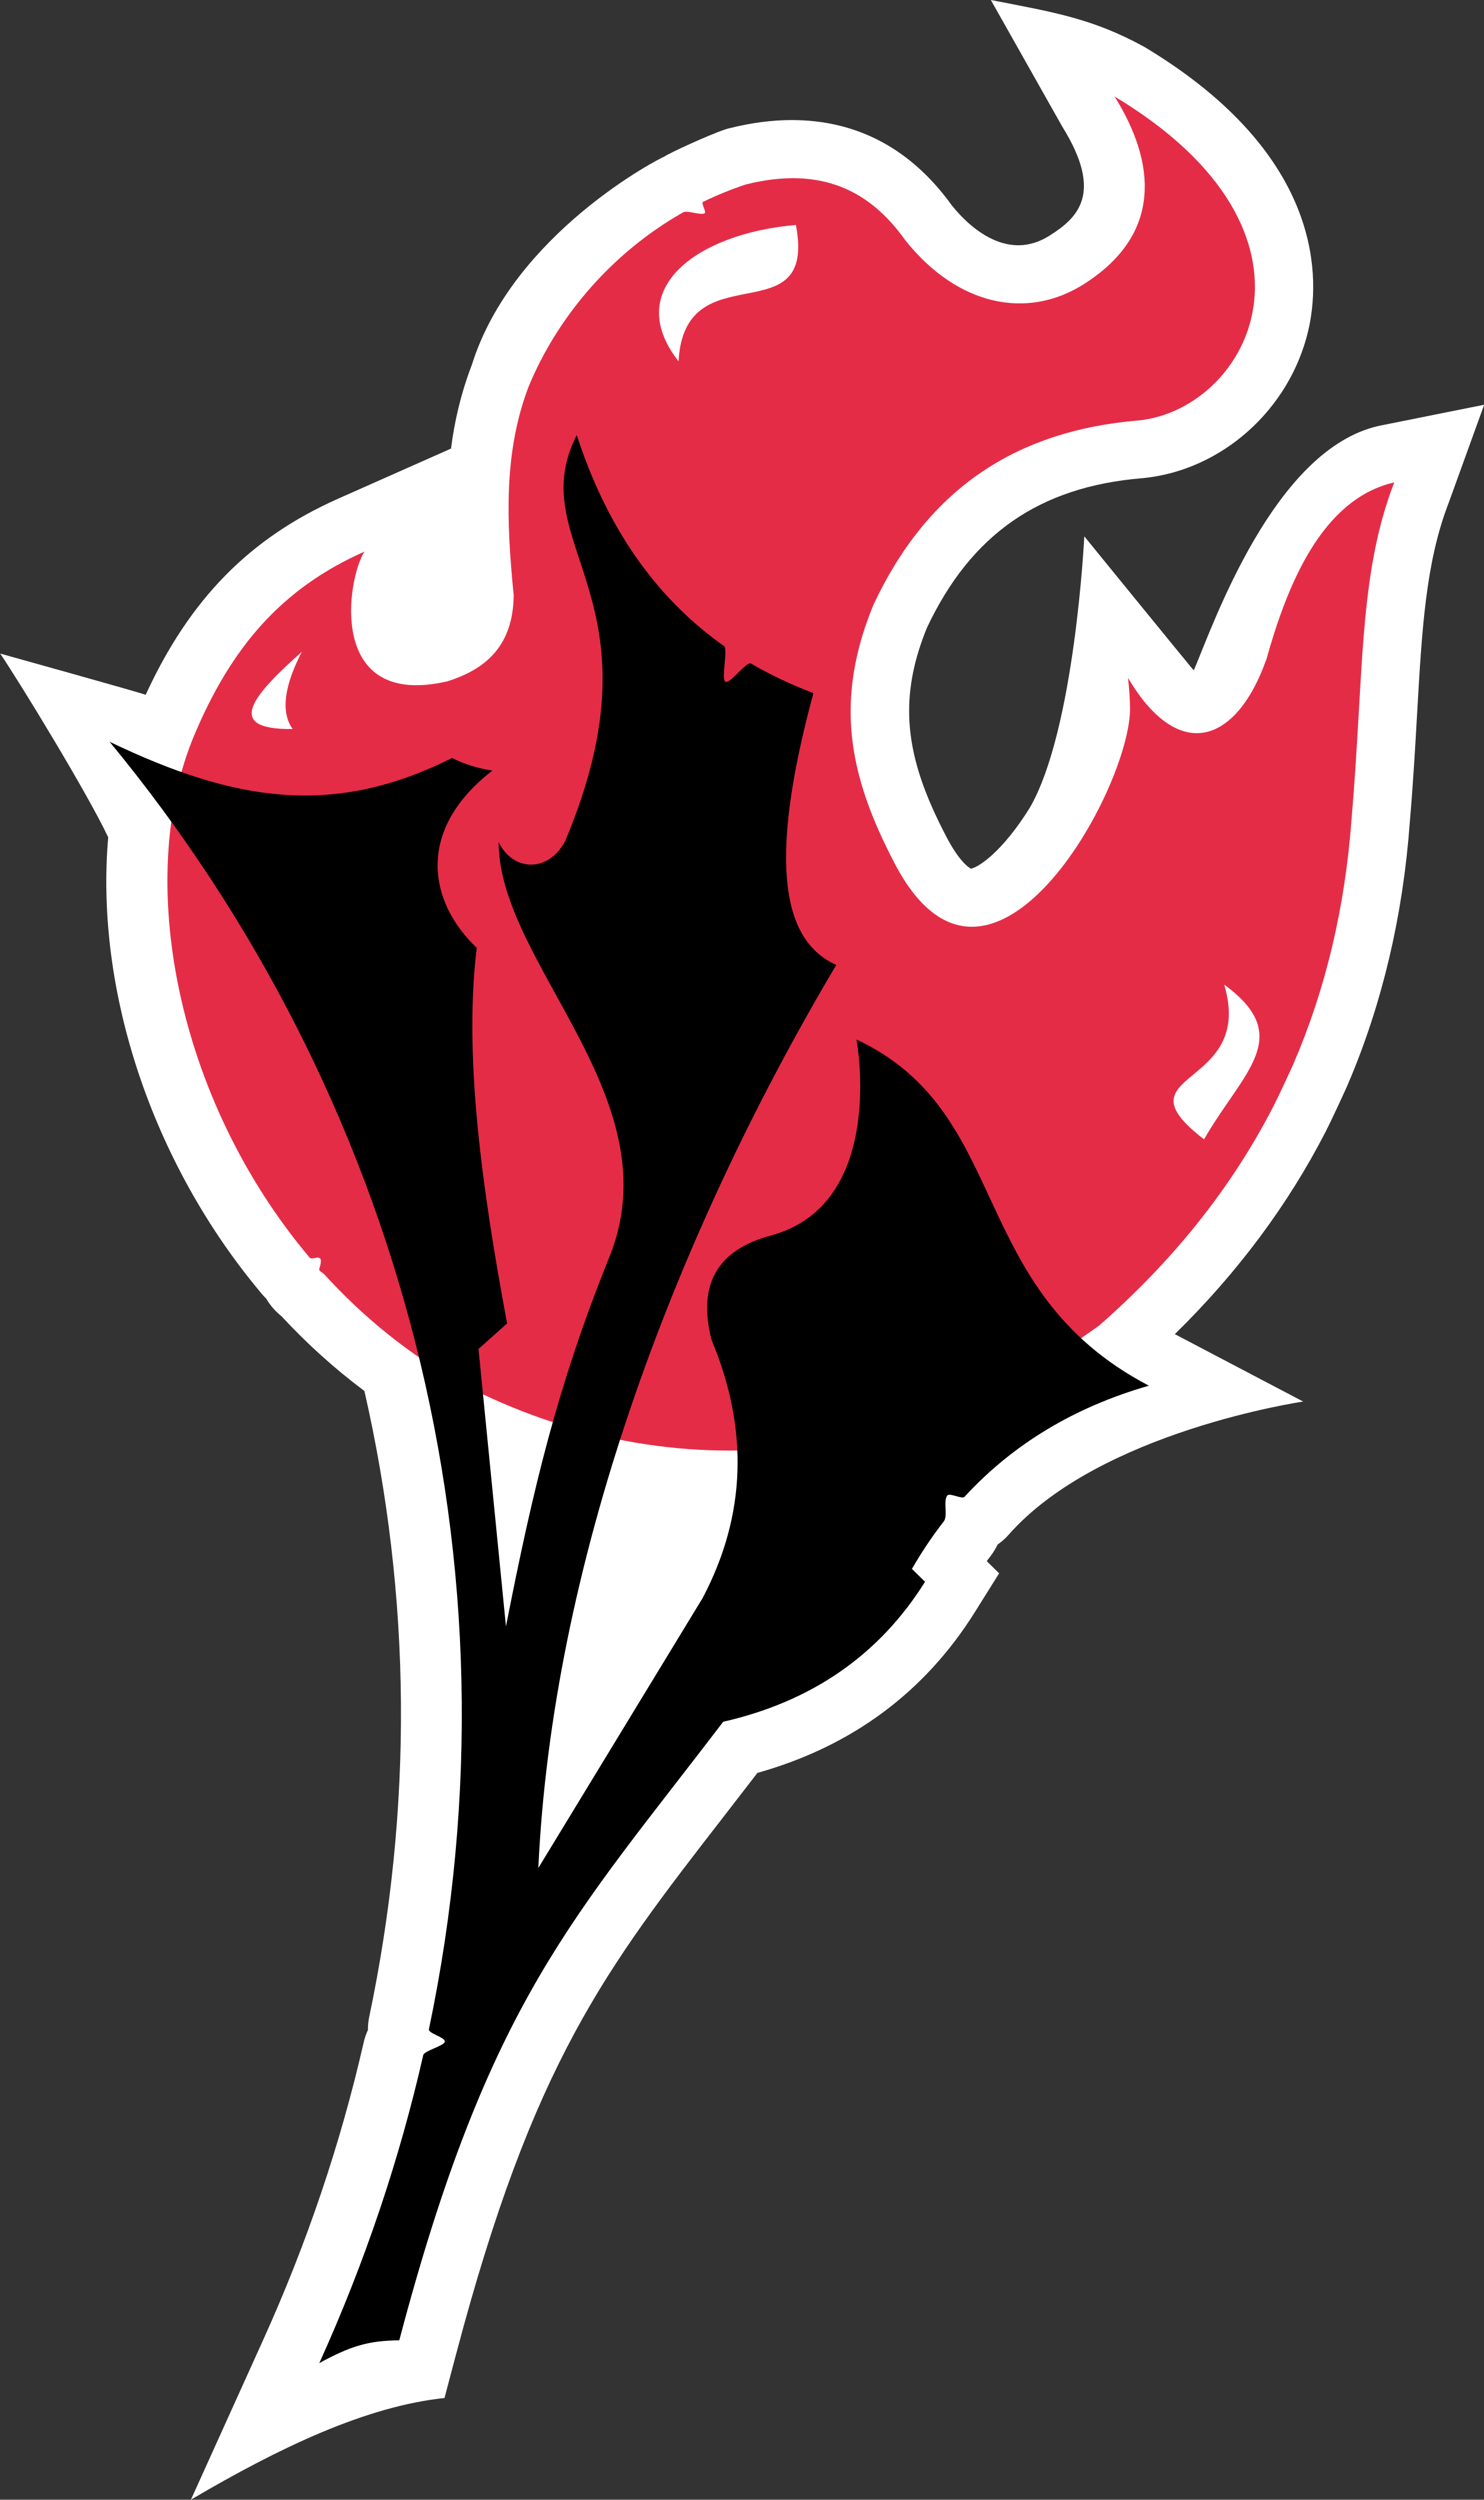
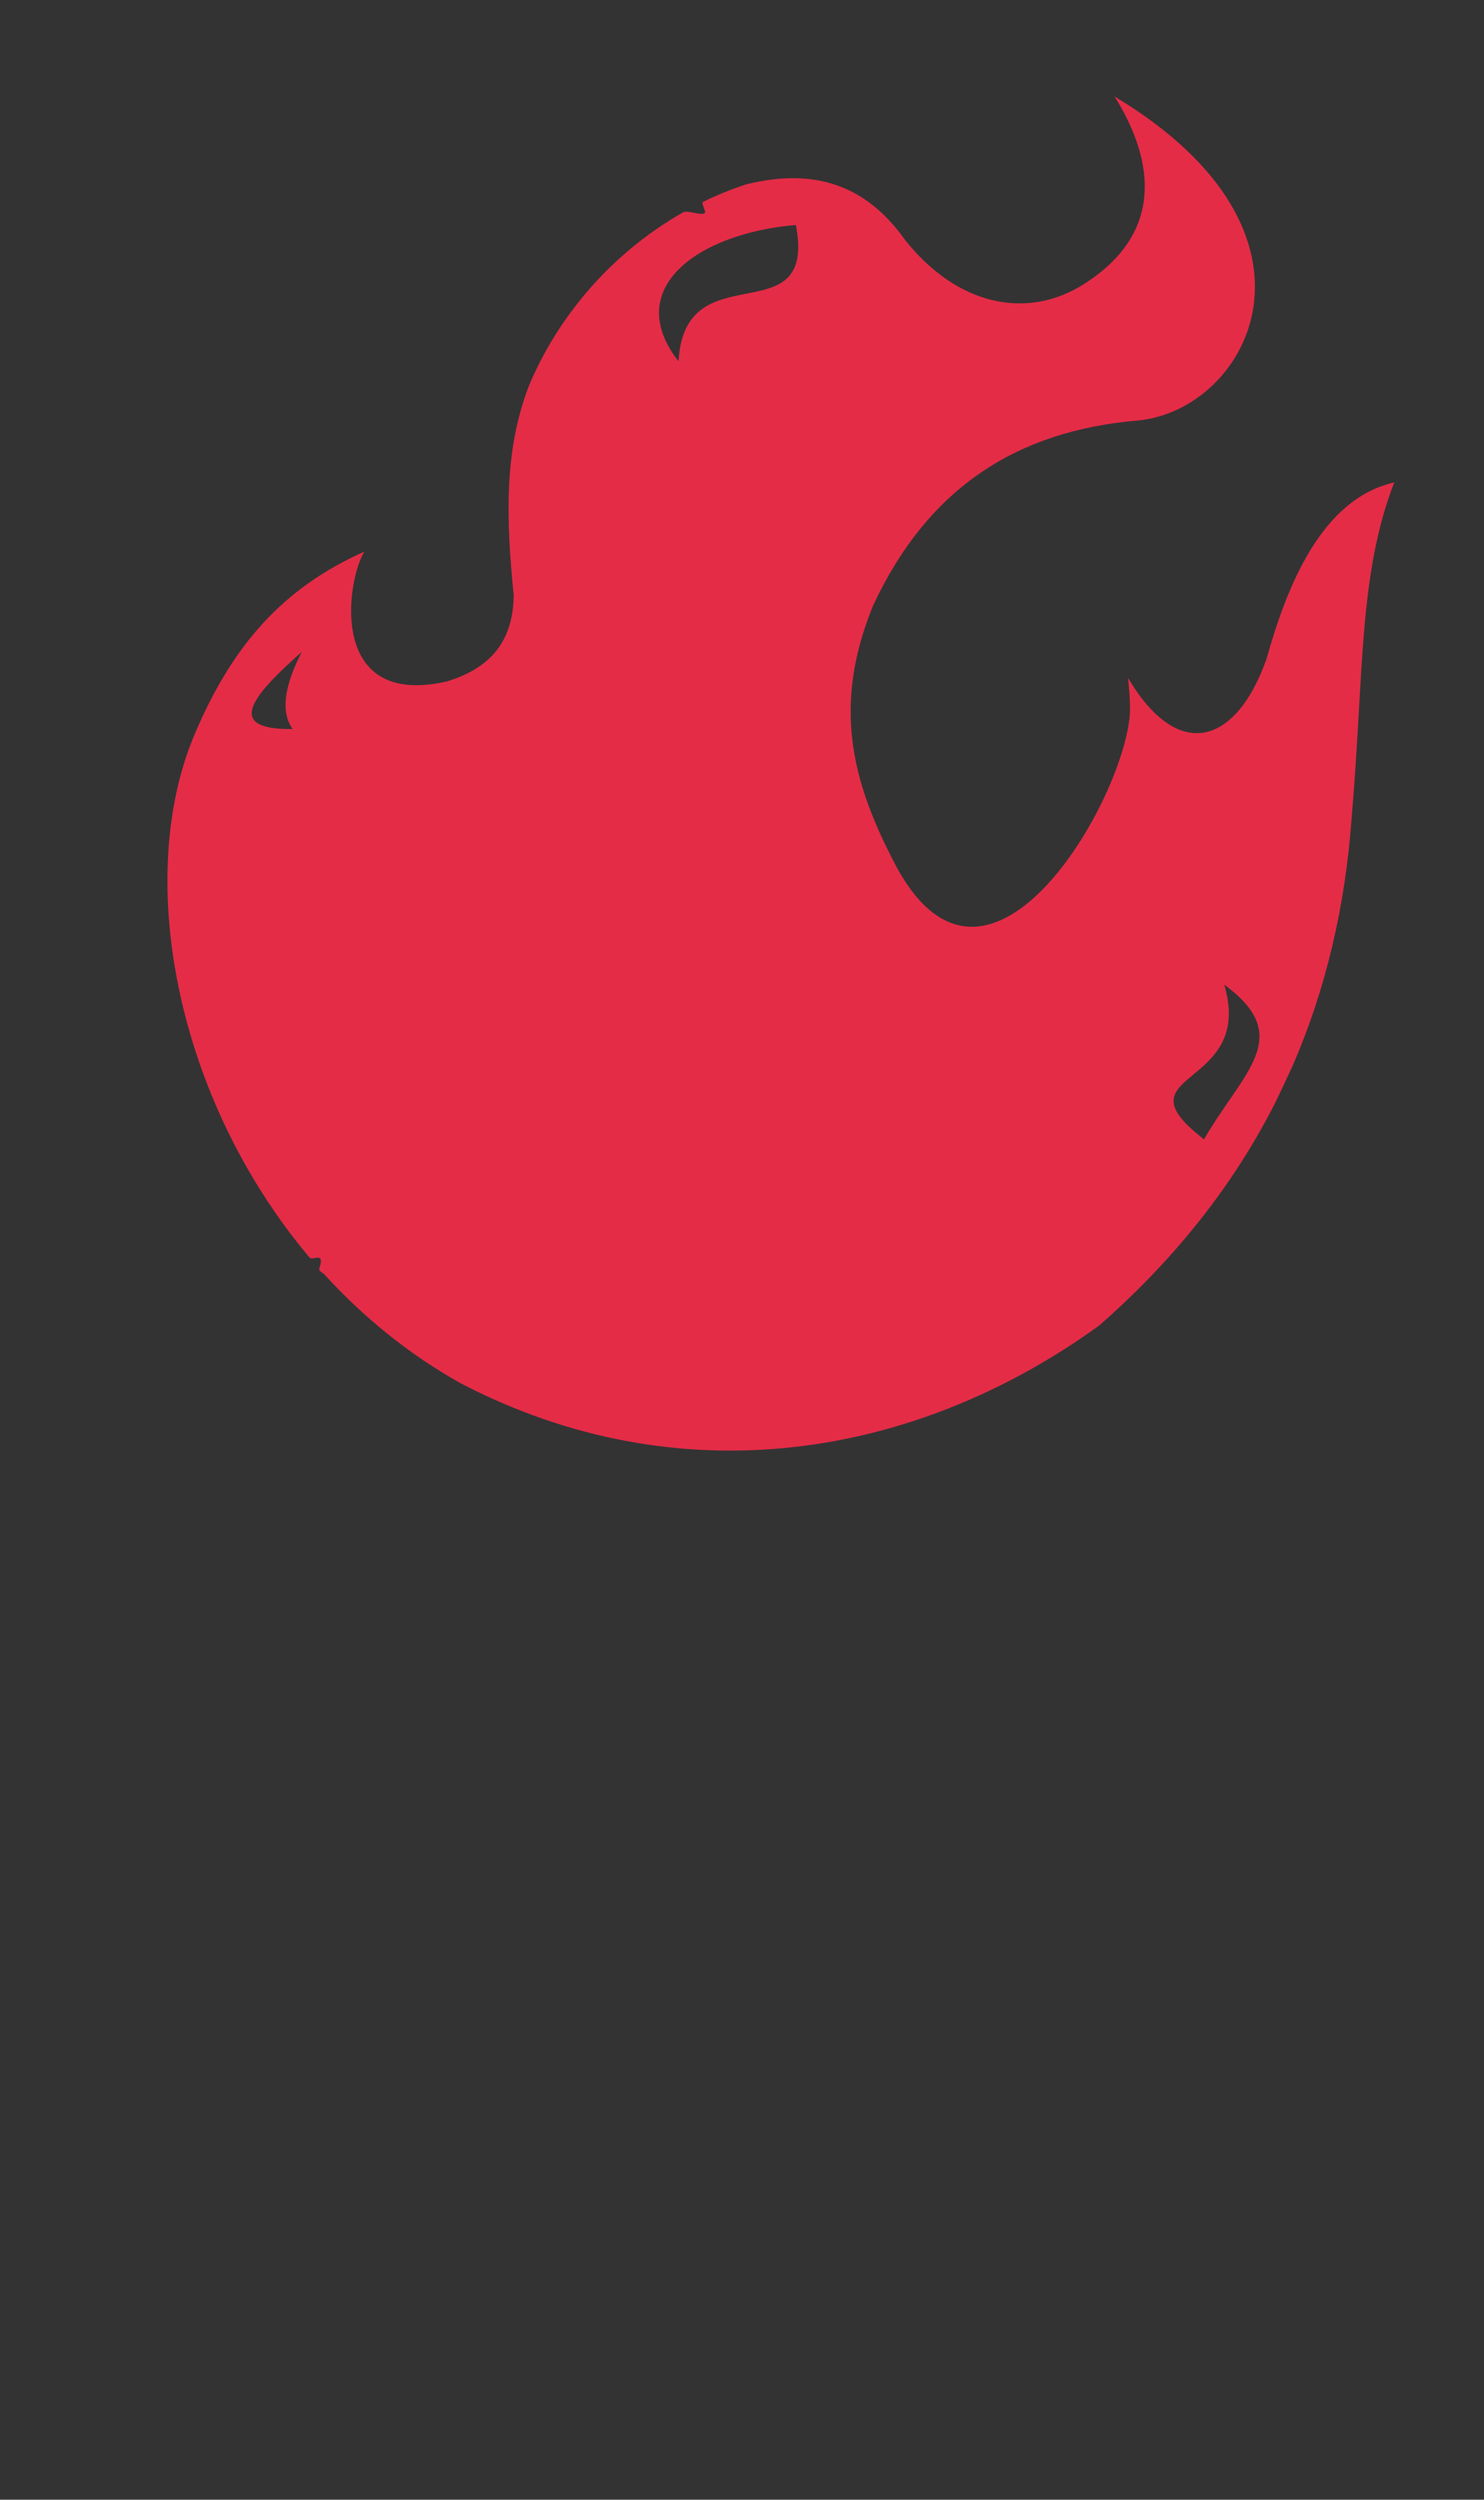
<svg xmlns="http://www.w3.org/2000/svg" viewBox="0 0 38 64" fill="none">
  <rect x="0" y="0" width="38" height="64" fill="#333333" stroke="none" />
  <g clip-path="url(#clip0_326_2645)">
-     <path d="M35.312 10.903C32.622 11.497 31.065 15.995 30.57 17.162C30.551 17.141 30.53 17.118 30.507 17.092C30.398 16.965 27.765 13.732 27.765 13.732C27.765 13.732 27.526 18.684 26.371 20.678C25.676 21.8 25.053 22.213 24.86 22.24C24.812 22.215 24.562 22.062 24.222 21.402C24.088 21.145 23.974 20.91 23.874 20.683C23.128 19.005 23.087 17.667 23.735 16.073C24.864 13.679 26.616 12.461 29.248 12.243L29.275 12.241C31.285 12.04 33.021 10.49 33.498 8.472C33.793 7.221 33.977 4.01 29.312 1.206C27.975 0.47 26.986 0.314 25.372 0L27.199 3.238C28.267 4.954 27.594 5.579 26.878 6.031C26.616 6.197 26.347 6.28 26.075 6.28C25.509 6.28 24.908 5.92 24.377 5.264C23.331 3.81 21.95 3.074 20.272 3.074C19.768 3.074 19.233 3.144 18.683 3.282L18.627 3.296L18.573 3.313C18.135 3.458 17.102 3.937 17.009 4.011C16.897 4.046 13.136 5.983 12.084 9.337L12.069 9.377C11.8 10.083 11.638 10.788 11.549 11.485L8.663 12.766C6.399 13.771 4.862 15.33 3.73 17.789C3.639 17.746 0.005 16.733 0.005 16.733C0.508 17.476 2.235 20.302 2.771 21.437C2.428 25.38 3.907 29.807 6.709 33.133C6.743 33.174 6.779 33.211 6.816 33.247C6.91 33.408 7.039 33.564 7.213 33.704C7.863 34.407 8.573 35.046 9.331 35.613C10.538 40.895 10.579 46.29 9.451 51.656C9.437 51.726 9.42 51.837 9.421 51.975C9.376 52.072 9.338 52.177 9.312 52.294C8.724 54.874 7.858 57.438 6.738 59.911L4.889 63.999C7.173 62.654 9.383 61.606 11.382 61.396L11.674 60.292C13.651 52.805 15.492 50.431 18.541 46.497C18.816 46.142 19.101 45.774 19.395 45.391C21.803 44.716 23.675 43.332 24.963 41.274L25.584 40.282L25.266 39.969C25.297 39.929 25.327 39.89 25.357 39.85C25.436 39.748 25.498 39.645 25.546 39.544C25.64 39.478 25.728 39.403 25.807 39.317C28.135 36.646 33.37 35.884 33.37 35.884C33.37 35.884 30.094 34.163 30.083 34.158C31.69 32.585 32.987 30.841 33.952 28.961C34.092 28.688 34.444 27.926 34.506 27.781C35.388 25.726 35.924 23.462 36.1 21.052C36.187 20.042 36.24 19.102 36.287 18.274C36.411 16.104 36.508 14.39 37.097 12.87L38.004 10.363L35.314 10.902L35.312 10.903Z" fill="white" />
-     <path d="M32.417 16.908C31.734 18.809 30.514 19.376 29.369 18.043C29.205 17.852 29.043 17.624 28.884 17.353C28.914 17.608 28.931 17.862 28.936 18.113C28.971 20.169 25.314 26.777 22.892 22.072C22.752 21.804 22.623 21.538 22.505 21.273C21.706 19.476 21.447 17.718 22.363 15.491C23.765 12.491 26.041 11.023 29.153 10.765C31.979 10.481 34.39 5.985 28.542 2.472C29.603 4.176 29.771 5.999 27.748 7.278C26.304 8.192 24.522 7.835 23.178 6.147C22.289 4.895 21.04 4.236 19.098 4.723C18.717 4.849 18.352 4.998 18.001 5.169C17.944 5.197 18.098 5.432 18.041 5.461C17.927 5.519 17.602 5.375 17.492 5.437C15.632 6.492 14.26 8.146 13.537 9.895C12.903 11.56 12.96 13.292 13.154 15.243C13.139 16.531 12.442 17.138 11.447 17.446C8.351 18.154 8.889 14.801 9.334 14.122C7.226 15.058 5.929 16.549 4.968 18.838C3.438 22.507 4.513 28.145 7.927 32.197C8.009 32.294 8.328 32.01 8.176 32.484C8.157 32.545 8.261 32.58 8.304 32.627C9.291 33.71 10.454 34.664 11.79 35.413C17.348 38.312 23.379 37.386 28.145 33.938C30.004 32.31 31.519 30.448 32.619 28.303C32.741 28.066 33.078 27.337 33.131 27.214C33.937 25.336 34.443 23.256 34.611 20.942C34.928 17.243 34.783 14.722 35.702 12.351C33.844 12.775 32.956 14.982 32.42 16.91L32.417 16.908ZM7.493 18.665C5.664 18.689 6.549 17.741 7.729 16.688C7.295 17.531 7.173 18.212 7.493 18.665ZM17.375 9.251C15.921 7.394 17.858 5.973 20.38 5.76C20.927 8.634 17.529 6.399 17.375 9.251ZM30.831 29.17C28.525 27.396 32.149 27.913 31.348 25.21C33.172 26.543 31.827 27.441 30.831 29.17Z" fill="#E52C47" />
-     <path d="M8.173 60.51C9.354 57.901 10.237 55.258 10.838 52.616C10.864 52.503 11.366 52.386 11.39 52.273C11.413 52.165 10.96 52.062 10.983 51.954C13.497 39.983 10.27 28.04 2.807 18.992C6.041 20.543 8.553 20.921 11.578 19.406C11.889 19.567 12.235 19.671 12.608 19.73C10.641 21.253 10.969 23.091 12.208 24.268C11.873 27.006 12.329 30.365 12.985 33.884L12.253 34.537L12.956 41.642C13.657 38.063 14.29 35.44 15.589 32.221C17.273 28.145 12.773 24.696 12.768 21.56C13.134 22.316 14.037 22.35 14.47 21.539C17.101 15.283 13.334 13.964 14.768 11.138C15.501 13.391 16.702 15.241 18.538 16.541C18.653 16.623 18.456 17.376 18.576 17.454C18.688 17.526 19.116 16.921 19.232 16.989C19.724 17.277 20.256 17.529 20.829 17.746C19.614 22.221 20.089 24.114 21.414 24.705C17.166 31.865 14.141 40.134 13.785 47.826L17.992 40.914C19.109 38.798 19.177 36.592 18.218 34.298C17.856 32.875 18.378 31.991 19.755 31.628C22.721 30.815 21.932 26.614 21.932 26.614C25.966 28.508 24.698 33 29.418 35.478C27.506 36.028 25.934 36.978 24.697 38.324C24.636 38.391 24.321 38.217 24.261 38.286C24.142 38.424 24.279 38.806 24.167 38.952C23.873 39.331 23.6 39.736 23.351 40.169L23.687 40.498C22.509 42.38 20.78 43.566 18.519 44.082C14.688 49.106 12.521 51.219 10.224 59.919C9.455 59.928 9 60.05 8.171 60.505L8.173 60.51Z" fill="black" />
+     <path d="M32.417 16.908C31.734 18.809 30.514 19.376 29.369 18.043C29.205 17.852 29.043 17.624 28.884 17.353C28.914 17.608 28.931 17.862 28.936 18.113C28.971 20.169 25.314 26.777 22.892 22.072C22.752 21.804 22.623 21.538 22.505 21.273C21.706 19.476 21.447 17.718 22.363 15.491C23.765 12.491 26.041 11.023 29.153 10.765C31.979 10.481 34.39 5.985 28.542 2.472C29.603 4.176 29.771 5.999 27.748 7.278C26.304 8.192 24.522 7.835 23.178 6.147C22.289 4.895 21.04 4.236 19.098 4.723C18.717 4.849 18.352 4.998 18.001 5.169C17.944 5.197 18.098 5.432 18.041 5.461C17.927 5.519 17.602 5.375 17.492 5.437C15.632 6.492 14.26 8.146 13.537 9.895C12.903 11.56 12.96 13.292 13.154 15.243C13.139 16.531 12.442 17.138 11.447 17.446C8.351 18.154 8.889 14.801 9.334 14.122C7.226 15.058 5.929 16.549 4.968 18.838C3.438 22.507 4.513 28.145 7.927 32.197C8.009 32.294 8.328 32.01 8.176 32.484C8.157 32.545 8.261 32.58 8.304 32.627C9.291 33.71 10.454 34.664 11.79 35.413C17.348 38.312 23.379 37.386 28.145 33.938C30.004 32.31 31.519 30.448 32.619 28.303C32.741 28.066 33.078 27.337 33.131 27.214C33.937 25.336 34.443 23.256 34.611 20.942C34.928 17.243 34.783 14.722 35.702 12.351C33.844 12.775 32.956 14.982 32.42 16.91L32.417 16.908ZM7.493 18.665C5.664 18.689 6.549 17.741 7.729 16.688C7.295 17.531 7.173 18.212 7.493 18.665ZM17.375 9.251C15.921 7.394 17.858 5.973 20.38 5.76C20.927 8.634 17.529 6.399 17.375 9.251M30.831 29.17C28.525 27.396 32.149 27.913 31.348 25.21C33.172 26.543 31.827 27.441 30.831 29.17Z" fill="#E52C47" />
  </g>
</svg>